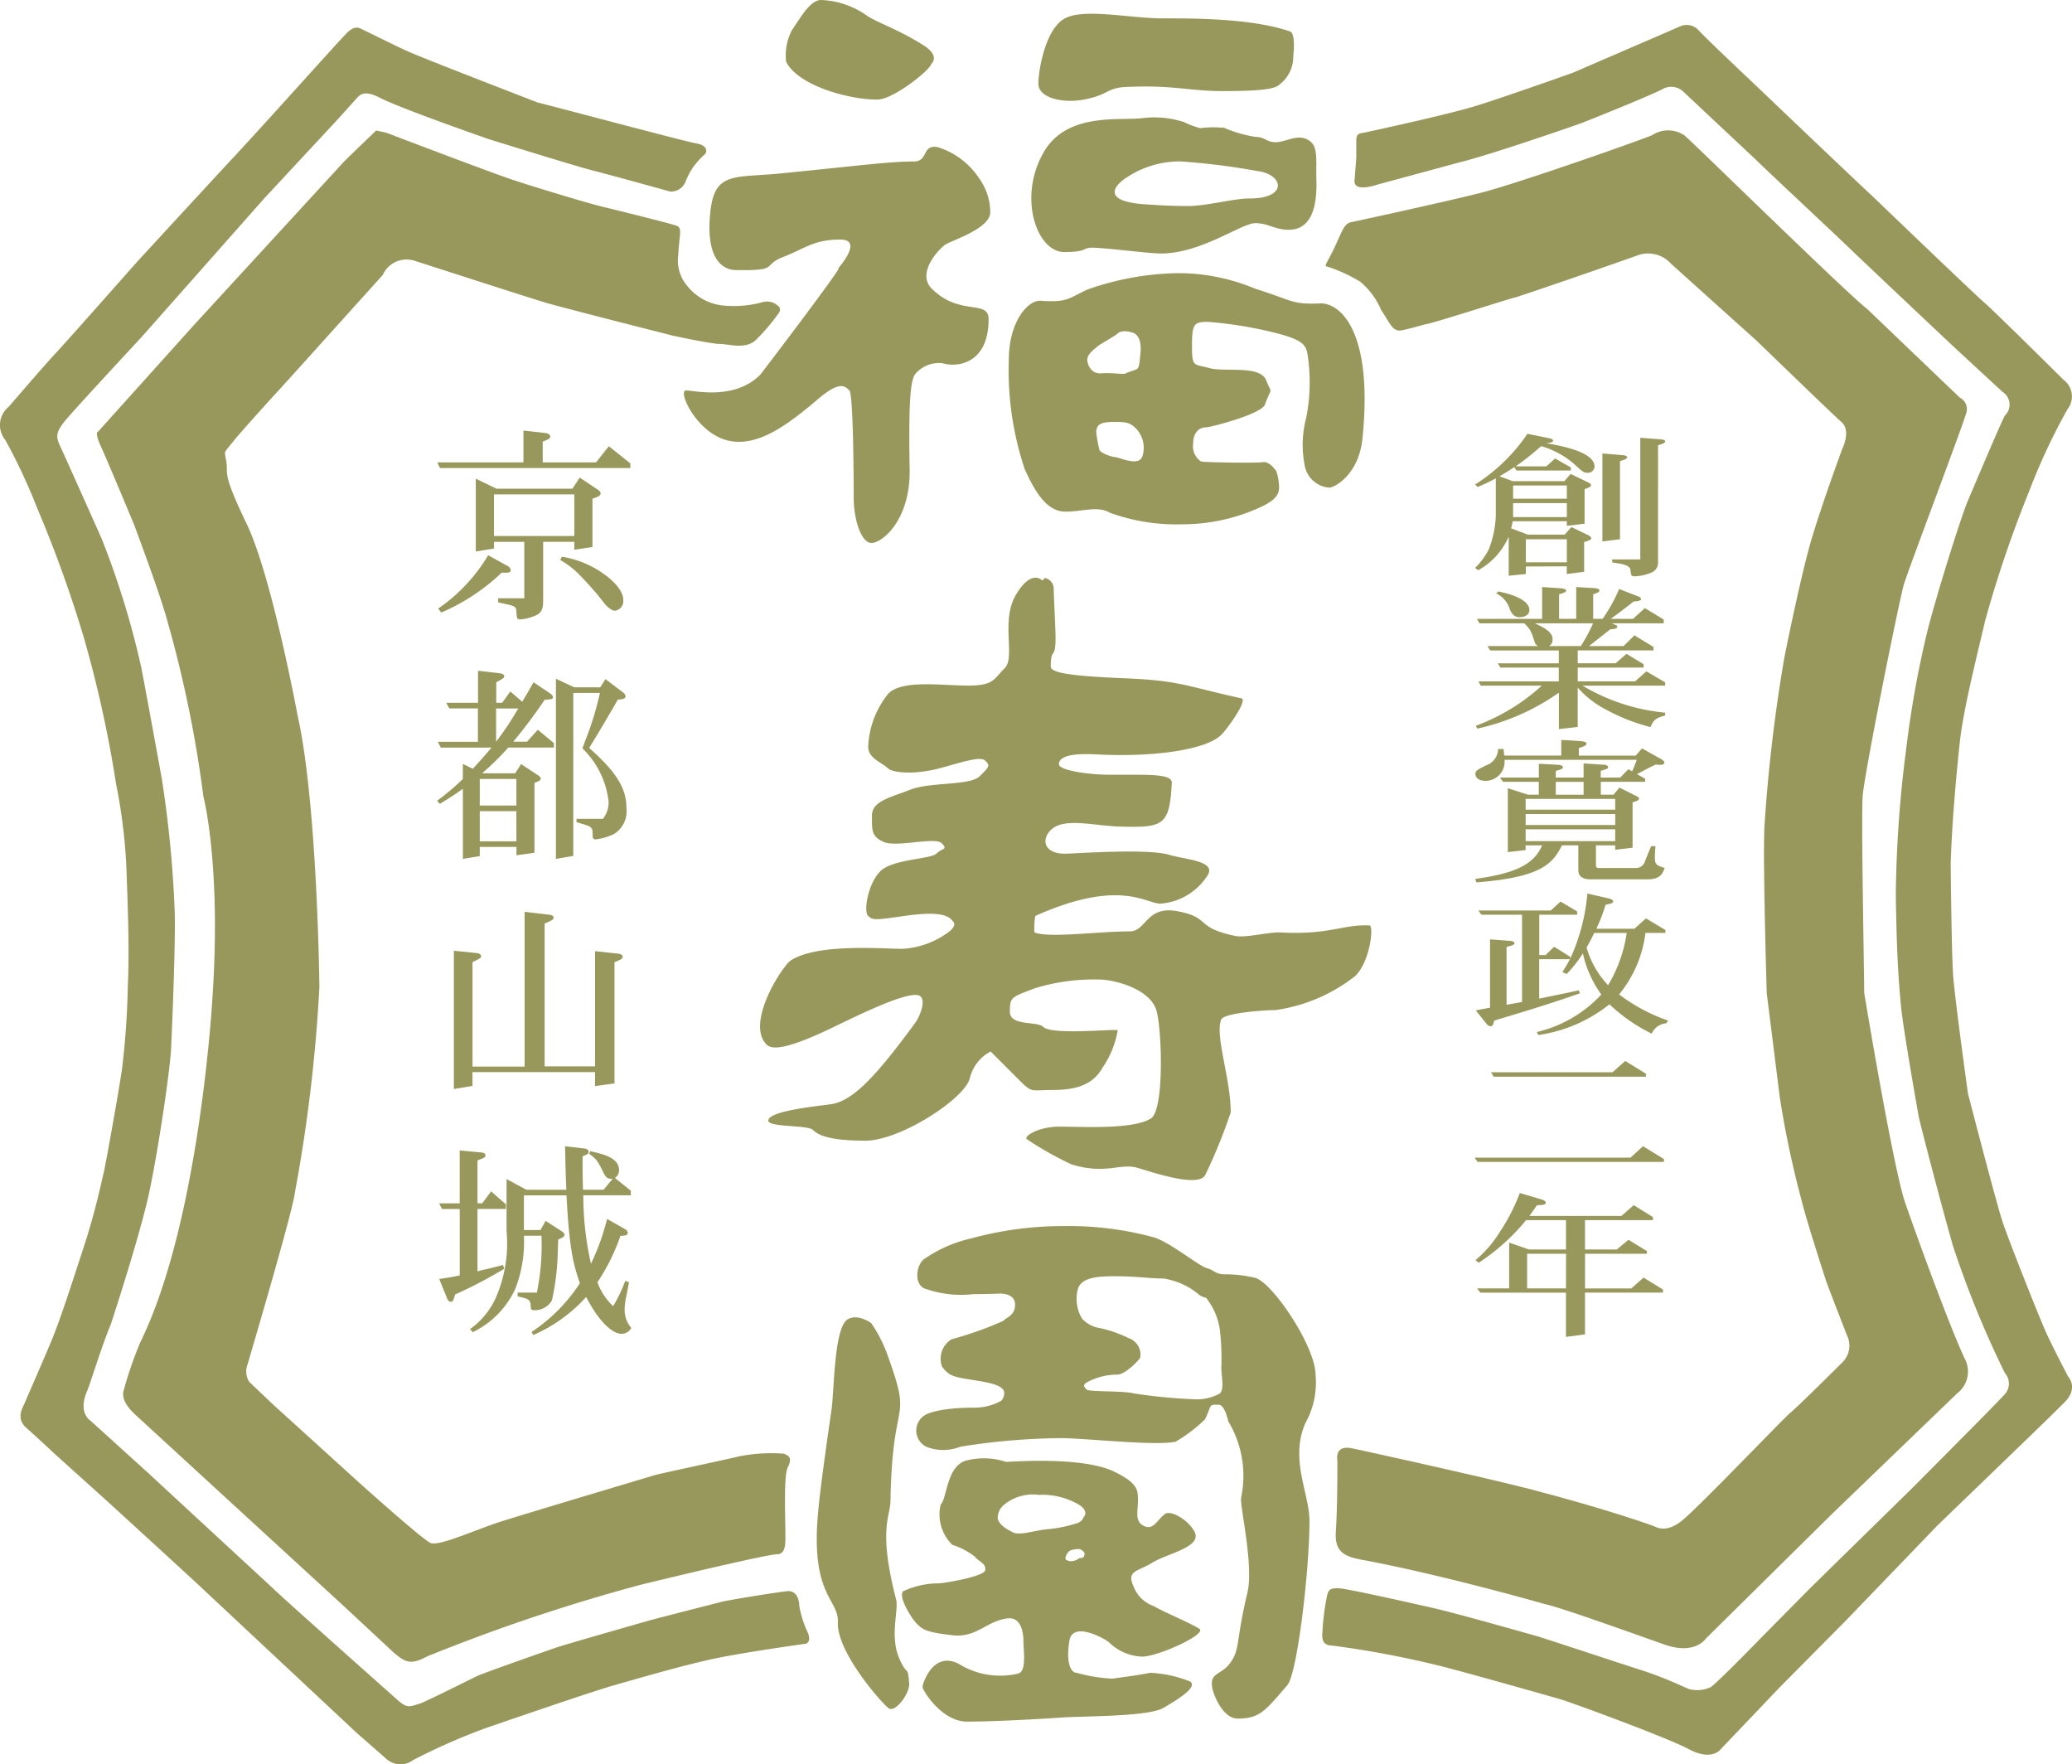
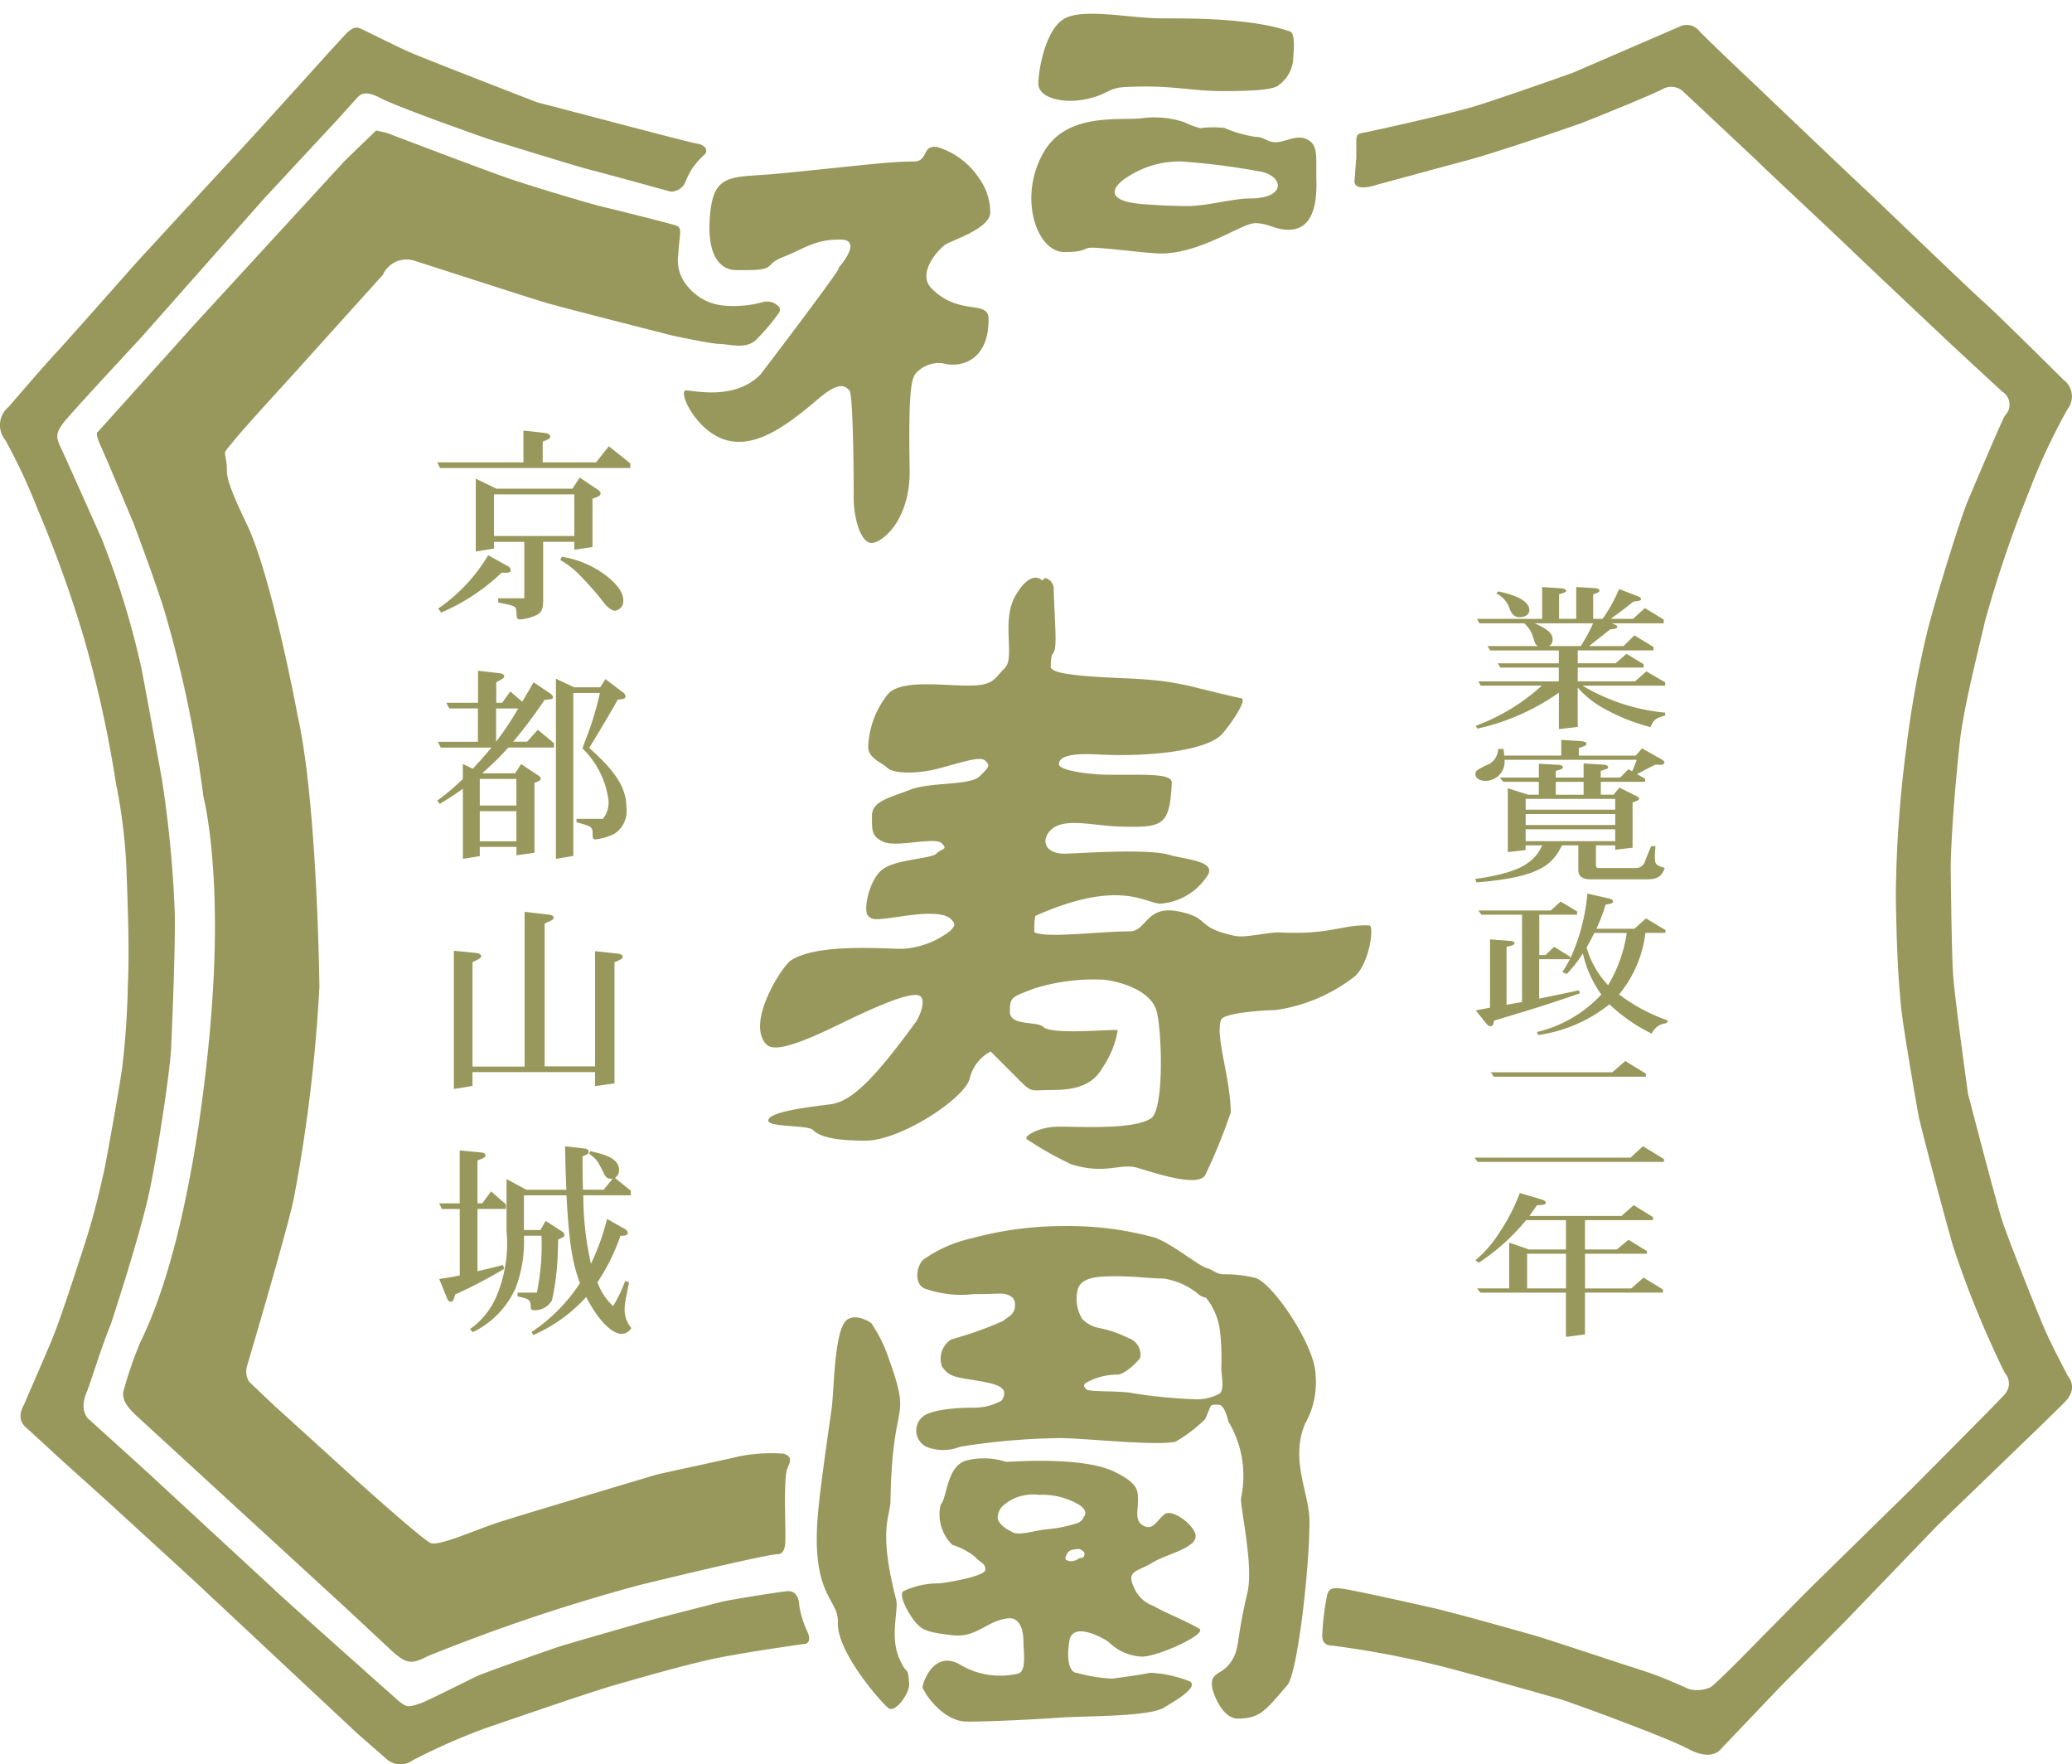
<svg xmlns="http://www.w3.org/2000/svg" width="134.938" height="114.875" viewBox="0 0 134.938 114.875">
  <g transform="translate(0)">
    <g transform="translate(0)">
-       <path d="M88.408,4.155s.635-.513-.591-1.259C86.059,1.83,85.33,1.664,84.291,1.077A5.5,5.5,0,0,0,81.225,0c-.694,0-1.294,1.081-1.891,1.953a3.512,3.512,0,0,0-.38,2.079c.829,1.6,4.212,2.468,5.943,2.451,1.006,0,3.416-1.891,3.511-2.328" transform="translate(-27.754)" fill="#98985c" />
      <path d="M87.928,16.807a5,5,0,0,0-2.711-2.042c-1.052-.172-.578.935-1.544.935-1.6,0-3.618.279-8.666.777-3,.3-4.291-.134-4.581,2.428-.39,3.422,1.017,3.851,1.6,3.864,2.981.058,1.69-.288,3.141-.854s2-1.131,3.707-1.131S78.418,23,78.7,22.711c.851-.849-4.96,6.8-5.045,6.887-1.683,1.669-4.263,1.012-4.826,1.012-.58,0,.766,2.979,2.975,3.309,1.781.261,3.546-.974,5.628-2.75,1.382-1.171,1.734-.877,2.042-.558.231.228.279,4.933.279,7,0,1.32.462,2.929,1.159,2.929s2.541-1.493,2.485-4.8c-.089-5.062.1-5.952.443-6.29a2.041,2.041,0,0,1,1.715-.612c.88.278,2.983.088,2.983-2.873,0-1.292-1.9-.179-3.7-1.983-1.014-1.009.451-2.575.879-2.866.348-.252,2.928-1.038,2.928-2.1a3.789,3.789,0,0,0-.714-2.206" transform="translate(-24.156 -5.186)" fill="#98985c" />
      <path d="M120.9,4.15c.036-.292.134-1.5-.2-1.61-2.505-.888-6.6-.858-8.311-.858-2.152,0-5.206-.7-6.429.038S104.3,5.1,104.3,5.933c0,.934,1.585,1.293,2.95,1.039,1.618-.3,1.483-.753,2.721-.821,3.163-.147,4.063.266,6.367.266S119.7,6.3,119.99,6A2.255,2.255,0,0,0,120.9,4.15" transform="translate(-36.677 -0.486)" fill="#98985c" />
      <path d="M94.729,58.206s-.68-.8-1.706.906S93,63.2,92.284,63.905s-.685,1.139-2.392,1.139-4.282-.4-5.188.521a5.861,5.861,0,0,0-1.314,3.468c0,.749.91,1.029,1.253,1.372s1.825.456,3.483,0,2.592-.77,2.9-.46.263.373-.371,1-3.222.364-4.537.882-2.482.74-2.482,1.683-.054,1.368.788,1.722,3.321-.354,3.753.077.027.31-.349.678-2.846.346-3.646,1.145-1.107,2.588-.8,2.9.458.281,2.451,0,2.677-.058,2.959.23.285.4-.056.746a5.577,5.577,0,0,1-3.113,1.176c-1.318,0-5.567-.37-7.284.765-.549.37-2.952,4.076-1.567,5.468.359.36,1.323.276,3.793-.869,1.595-.742,5.209-2.613,6.118-2.33.532.172.115,1.306-.222,1.775-2.373,3.232-3.974,5.068-5.444,5.3-.706.117-4.131.419-4.131,1.076,0,.453,2.575.267,2.916.615s1.127.692,3.407.692,6.445-2.731,6.793-4.039a2.668,2.668,0,0,1,1.363-1.769s1.166,1.166,1.94,1.941.735.566,2.049.566,2.606-.2,3.3-1.456a6.073,6.073,0,0,0,.986-2.424c0-.134-4.282.337-4.851-.23-.4-.391-2.172-.025-2.172-.993s.121-.939,1.6-1.511a13.135,13.135,0,0,1,4.278-.577c.738,0,3.259.522,3.681,2.059.346,1.289.5,6.407-.363,6.977-1.137.751-4.549.541-5.971.541s-2.4.681-2.1.831a21.471,21.471,0,0,0,2.895,1.629c2.239.687,3.16-.11,4.3.226s4.036,1.323,4.422.428A35.534,35.534,0,0,0,107,92.841c0-2.227-1.05-5.038-.615-6.056.185-.431,2.819-.612,3.527-.612a10.828,10.828,0,0,0,5.206-2.227c.971-.961,1.211-3.272.92-3.285-1.763-.08-2.568.63-5.822.456-.7-.035-2.254.364-2.909.23-2.694-.562-1.553-1.188-3.757-1.607-2.068-.4-2.026,1.307-3.126,1.307-2,0-5.329.456-6.206.064a4.438,4.438,0,0,1,.053-1.068c5.5-2.46,7.2-.8,8.153-.8a3.994,3.994,0,0,0,3.042-1.8c.69-.991-1.457-1.07-2.454-1.376-1.412-.439-6.213-.078-6.819-.078-1.34,0-1.547-.911-.916-1.533.855-.857,2.741-.277,4.595-.23,2.752.069,3.141-.073,3.292-2.839.037-.614-1.48-.537-3.988-.537-1.433,0-3.363-.284-3.363-.685,0-.683,1.438-.7,2.6-.633,3.534.171,6.974-.289,7.977-1.286.37-.362,1.758-2.277,1.3-2.375-3.53-.767-3.956-1.151-7.509-1.3-3.68-.151-4.9-.364-4.9-.767,0-1.3.311-.413.311-1.834,0-.768-.119-2.679-.119-3.251a.711.711,0,0,0-.573-.68Z" transform="translate(-26.85 -20.403)" fill="#98985c" />
      <path d="M122.7,12.742s.078.029.185.073c.089,0,.062-.011-.185-.073" transform="translate(-43.147 -4.481)" fill="#98985c" />
      <path d="M121.66,13.278c-.743-.471-1.5.153-2.216.124-.523-.017-.683-.351-1.249-.345a8.54,8.54,0,0,1-2.027-.582,6.407,6.407,0,0,0-1.576.012,5.571,5.571,0,0,1-1.052-.394,6.349,6.349,0,0,0-2.627-.27c-1.38.221-4.947-.45-6.5,2.208-1.721,2.951-.465,6.523,1.318,6.523,1.659,0,1.076-.323,2.012-.279,1.13.056,3.557.375,4.281.375,2.646,0,5.253-1.976,6.15-1.976.856,0,1.283.43,2.178.43,1.163,0,1.858-.927,1.809-3.151-.045-1.454.143-2.272-.5-2.675m-3.845,3.787c-1.082,0-2.765.493-4.022.493s-2.159-.073-2.607-.1c-3.675-.2-1.6-1.638-1.416-1.735a6.227,6.227,0,0,1,3.524-1.07,44.465,44.465,0,0,1,4.99.622c1.741.2,2.048,1.791-.468,1.791" transform="translate(-36.429 -4.143)" fill="#98985c" />
-       <path d="M121.586,29.405c-1.889.078-1.778-.209-4.22-.961a12.846,12.846,0,0,0-5.112-1.008,18.462,18.462,0,0,0-5.8,1.063c-1.282.6-1.306.849-3.066.733-.778-.051-2.057,1.3-2.057,3.87a20.253,20.253,0,0,0,1.039,7.1c.72,1.594,1.482,2.76,2.65,2.76s2.079-.4,2.909.078a12.639,12.639,0,0,0,4.65.747,12.129,12.129,0,0,0,4.452-.825c1.443-.562,1.9-.958,1.9-1.559a3.357,3.357,0,0,0-.177-1.071s-.433-.667-.871-.592c-.362.072-3.968.014-4.03-.045a1.181,1.181,0,0,1-.515-1.177c0-.675.368-1.045.844-1.045.264,0,3.6-.852,3.83-1.483.445-1.241.482-.579.078-1.584s-2.7-.512-3.7-.792-1.129-.012-1.129-1.452.133-1.556,1.053-1.556a26.671,26.671,0,0,1,4.161.663c2.075.5,2.219.852,2.322,1.535a11.808,11.808,0,0,1-.1,4.055,6.905,6.905,0,0,0-.107,3.039,1.755,1.755,0,0,0,1.609,1.5c.288.025,1.91-.8,2.16-3.167.724-7.036-1.459-8.887-2.774-8.83m-15.143,3.637c.049-.39.471-.659.684-.845.154-.139,1.135-.67,1.312-.845.263-.257,1-.073,1.129.043.086.088.45.3.328,1.343-.109,1.131-.069.862-.84,1.177-.236.093-.1.093-.665.065a6.149,6.149,0,0,0-1.035-.021c-.748.067-.936-.73-.914-.917m3.594,6.307c-.206.725-1.55.068-1.763.068-.184,0-1.059-.263-1.059-.549a9.5,9.5,0,0,1-.187-1.055c0-.5.261-.687,1.111-.687s1.064.015,1.5.45a1.825,1.825,0,0,1,.4,1.772" transform="translate(-35.633 -9.648)" fill="#98985c" />
      <path d="M85.585,132.668s-.912-.648-1.549-.226c-.883.591-.849,4.6-1.035,5.867-.255,1.771-.735,5.086-.88,6.756-.484,5.386,1.365,5.581,1.293,7.085-.1,1.936,2.921,5.348,3.317,5.607.442.294,1.38-.992,1.328-1.622-.108-1.255-.095-.389-.63-1.59-.656-1.472-.043-3.187-.22-3.871-1.185-4.577-.382-5.39-.367-6.42.11-7.086,1.477-4.872-.193-9.5a9.138,9.138,0,0,0-1.065-2.086" transform="translate(-28.849 -46.523)" fill="#98985c" />
      <path d="M117.375,135.968a5.42,5.42,0,0,0,.667-3.133c0-1.849-2.758-5.969-3.918-6.329a8.376,8.376,0,0,0-2.053-.235c-.505,0-.716-.307-1.1-.4-.526-.132-2.376-1.666-3.439-2a21.071,21.071,0,0,0-5.891-.74,22.689,22.689,0,0,0-5.993.794,8.741,8.741,0,0,0-3.163,1.4c-.513.521-.559,1.695.178,1.9a7.05,7.05,0,0,0,3.106.336c1.039,0,1.567-.034,1.732-.034s.97.02.97.72-.519.8-.783,1.065a23.8,23.8,0,0,1-3.358,1.192,1.48,1.48,0,0,0-.611,1.785c.463.607.687.655,2.1.879,1.363.211,1.638.37,1.843.575.234.23.012.716-.13.785a3.6,3.6,0,0,1-1.693.425c-2.425,0-3.163.439-3.242.488a1.178,1.178,0,0,0,.134,2.077,3.02,3.02,0,0,0,2.172-.021,43.6,43.6,0,0,1,6.536-.56c1.53,0,6.2.522,7.485.233a9.765,9.765,0,0,0,1.918-1.459c.461-.951.209-.98.915-.943.378.019.6,1.075.6,1.075a6.891,6.891,0,0,1,.834,4.977c-.093.512.832,4.382.415,6.166-.771,3.236-.472,3.625-1.083,4.533-.6.885-1.395.626-1.21,1.679.081.447.678,2,1.655,2,1.465,0,1.813-.532,3.236-2.178.644-.748,1.44-7.463,1.44-10.686,0-1.8-1.292-3.977-.275-6.357m-5.563-1.946a3.133,3.133,0,0,1-1.718.373,34.024,34.024,0,0,1-3.882-.378c-.666-.183-2.917-.09-3.071-.249s-.249-.243-.073-.421a4.092,4.092,0,0,1,2.056-.552c.544,0,1.506-1.017,1.506-1.127a1.132,1.132,0,0,0-.768-1.254,7.724,7.724,0,0,0-1.961-.668,1.977,1.977,0,0,1-1.061-.595,2.523,2.523,0,0,1-.268-1.957c.259-.755,1.375-.805,2.384-.805,1.5,0,2.269.147,3.179.147a4.649,4.649,0,0,1,2.355,1.081,1.331,1.331,0,0,0,.424.174,4.277,4.277,0,0,1,.9,2.09,15.854,15.854,0,0,1,.094,2.455c0,.554.215,1.372-.094,1.686" transform="translate(-32.365 -43.297)" fill="#98985c" />
      <path d="M54.065,24.5a1.04,1.04,0,0,0-.966-.218,7.151,7.151,0,0,1-2.6.218,3.408,3.408,0,0,1-2.309-1.266,2.538,2.538,0,0,1-.594-2.012c.07-1.413.3-1.783-.15-1.931s-3.729-.971-4.7-1.2-4.4-1.264-5.965-1.786S28.6,13.257,28.6,13.257l-.677-.15s-1.179,1.124-2.083,2.012L16.055,25.774,9.8,32.729s-.239-.006.2.956,2.143,5.051,2.143,5.051,1.719,4.564,2.166,6.252a77.514,77.514,0,0,1,2.36,11.474s1.175,4.442.591,13.123c0,0-.814,14.515-4.691,22.408A25.058,25.058,0,0,0,11.464,95.2c-.1.5.2,1.014.891,1.633l13.552,12.439,3.136,2.922c.8.68,1.136.838,2.215.262a119.177,119.177,0,0,1,13.895-4.66s7.778-1.9,8.877-1.99c0,0,.427.084.521-.584s-.159-4.4.18-5.076,0-.763-.243-.882a10.842,10.842,0,0,0-2.969.18c-.55.149-4.93,1.068-5.47,1.221,0,0-8.455,2.521-10.059,3.036s-3.977,1.61-4.525,1.375-4.747-4.015-4.747-4.015L21.2,96.053l-1.545-1.468a1.274,1.274,0,0,1-.108-1.138s2.9-9.795,3.069-11.109a102.807,102.807,0,0,0,1.61-13.466S24.1,56.96,22.807,51.2c0,0-1.681-9.079-3.315-12.474s-1.2-3.209-1.323-4.025-.219-.509.426-1.325,3.558-3.987,3.558-3.987l6.2-6.878a1.7,1.7,0,0,1,2.137-.9c1.535.488,7.525,2.431,8.568,2.734s7,1.82,8.189,2.12c0,0,2.483.538,3.045.538s1.647.372,2.33-.228a12.866,12.866,0,0,0,1.448-1.684s.344-.347,0-.588" transform="translate(-3.425 -4.609)" fill="#98985c" />
-       <path d="M139.6,25.722s-.926.28-1.522.388-.79-.595-1.293-1.292a4.917,4.917,0,0,0-1.386-1.883,10.138,10.138,0,0,0-1.884-.891c-.493-.2-.493.1.1-1.091s.694-1.787,1.195-1.887,5.95-1.29,8.333-1.881,10.613-3.491,11.281-3.788a1.888,1.888,0,0,1,2.1.019c.692.59,10.707,10.413,11.906,11.306,0,0,5.648,5.414,6.033,5.772a.831.831,0,0,1,.428.946c-.339,1.158-3.792,10.242-4.083,11.229s-2.578,12.3-2.68,13.783.1,11.508.1,12.79c0,0,1.883,11.41,2.674,13.688s2.855,7.953,3.863,10.114a1.786,1.786,0,0,1-.49,2.287c-.3.292-8.128,7.83-8.128,7.83l-8.232,8.13s-.694,1.092-2.682.394-6.821-2.442-7.81-2.641c0,0-6.367-1.826-11.524-2.811-1.2-.23-2.186-.335-2.081-1.885.12-1.884.1-4.662.1-4.662s-.207-.992.889-.794c.654.123,10.228,2.243,12.353,2.853,0,0,4.02,1.041,7.341,2.21.2.077.787.491,1.819-.311s6.658-6.7,7.1-7.058c.455-.362,3.408-3.3,3.408-3.3a1.521,1.521,0,0,0,.271-1.752c-.01-.043-1.345-3.441-1.4-3.676,0,0-1.207-3.705-1.54-5.061a64.815,64.815,0,0,1-1.423-6.707l-.855-6.823s-.262-8.642-.15-10.839a103.944,103.944,0,0,1,1.3-11.025s1.078-5.441,1.826-7.894,1.936-5.664,1.936-5.664.6-1.193-.033-1.751-5.512-5.285-5.512-5.285l-5.59-5.028a2.011,2.011,0,0,0-2.269-.526c-1.456.526-7.82,2.722-7.936,2.722s-5.558,1.758-5.847,1.747" transform="translate(-46.823 -4.599)" fill="#98985c" />
      <path d="M45.142,11.857a5.534,5.534,0,0,1,.738-.822c.2-.142.2-.593-.477-.711-.709-.113-9.859-2.562-10.384-2.675,0,0-6.666-2.569-8.265-3.248-.7-.287-2.789-1.346-3.08-1.475s-.523-.348-1.094.2a.112.112,0,0,1-.028.034c-.586.589-4.915,5.445-7.286,7.995s-6.389,6.922-6.389,6.922S4.37,23.177,3.6,24,.57,27.458.57,27.458a1.53,1.53,0,0,0-.221,2.169,37.841,37.841,0,0,1,2.076,4.439A80.987,80.987,0,0,1,5.44,42.42,77.065,77.065,0,0,1,7.556,52a35.642,35.642,0,0,1,.67,5.337c.1,2.694.209,5.548.1,7.775a53.839,53.839,0,0,1-.375,5.438c-.3,1.968-.975,5.729-1.2,6.805a.233.233,0,0,0-.021.071c-.226.969-.573,2.595-1.274,4.74s-1.5,4.643-2.1,6.1c-1.146,2.7-1.445,3.343-1.745,4.055-.086.225-.619.978.08,1.6S3.67,95.738,3.67,95.738s2.9,2.607,3.515,3.168c0,0,5.645,5.161,5.879,5.392l5.6,5.239,4.592,4.295,1.883,1.646a1.366,1.366,0,0,0,1.763.1,40.628,40.628,0,0,1,4.745-2.088s6.773-2.339,8.3-2.772,4.857-1.412,6.937-1.821,5.619-.9,5.619-.9.346-.115.113-.7a6.833,6.833,0,0,1-.562-1.749c0-.387-.162-1.03-.789-.969s-3.864.582-4.3.7-4.061,1.03-4.854,1.258-5.333,1.52-5.919,1.725-4.65,1.615-5.18,1.872-3.336,1.664-3.657,1.76c-.694.222-.826.279-1.342-.121,0,0-7.6-6.748-8.2-7.347,0,0-7.425-6.854-8.021-7.414L5.874,93.46s-.8-.485-.222-1.857c.259-.615.931-2.875,1.564-4.4,0,0,1.937-5.868,2.535-8.744s1.282-7.557,1.386-9.092c0,0,.3-6.407.245-8.938a74.65,74.65,0,0,0-.842-8.742S9.549,46.226,9.2,44.433a55.232,55.232,0,0,0-2.58-8.388s-2.145-4.809-2.537-5.663c-.368-.81-.579-1.062.055-1.887.491-.644,4.928-5.4,5.161-5.664L17.2,13.9l4.811-5.173,1.245-1.385c.184-.177.452-.539,1.489,0,1.341.693,7.055,2.681,7.055,2.681s5.76,1.791,6.749,2.037,5.115,1.39,5.115,1.39a1.029,1.029,0,0,0,1-.694,5.358,5.358,0,0,1,.474-.9" transform="translate(0 -0.973)" fill="#98985c" />
      <path d="M135.031,11.126v-.972c0-.356,0-.584.423-.617,0,0,5.453-1.164,7.428-1.779s6.251-2.14,6.251-2.14l7.062-3.051a1.037,1.037,0,0,1,1.109.263c.453.517,3.69,3.562,3.69,3.562s7.037,6.715,7.519,7.136c0,0,6.713,6.449,7.427,7.065s5.153,5.022,5.153,5.022a1.346,1.346,0,0,1,.259,1.906,39.918,39.918,0,0,0-2.466,5.256A78.017,78.017,0,0,0,176,41.238c-.8,3.366-1.394,5.793-1.645,7.78,0,0-.521,4.6-.614,8.164,0,0,.052,5.669.159,7.2s.968,7.713.968,7.713,1.822,7.035,2.237,8.3,2.4,6.247,2.824,7.194,1.456,2.916,1.456,2.916.712.739-.227,1.684-4.438,4.31-4.438,4.31l-3.86,3.726-5.991,6.223-4.279,4.316-3.824,4.011s-.552.812-2.079,0-7.781-3.076-8.3-3.233c0,0-6.356-1.816-8.1-2.237a62.811,62.811,0,0,0-6.811-1.273c-.839,0-.641-.743-.641-1.066a16.37,16.37,0,0,1,.294-2.21c.1-.283.1-.577,1.1-.415s4.179.873,5.768,1.233,6.353,1.714,6.834,1.852,5.414,1.773,6.847,2.23,2.817,1.131,3.01,1.2a2.051,2.051,0,0,0,1.424-.121c.454-.3,3.28-3.21,3.28-3.21l3.207-3.245,6.642-6.511S177,91.99,177.2,91.731a1.037,1.037,0,0,0,.064-1.455A64.848,64.848,0,0,1,173.9,82.04c-.648-2.24-1.95-7.2-2.237-8.424,0,0-1.037-5.808-1.17-7.33s-.259-2.854-.326-7.095a78.433,78.433,0,0,1,.687-9.627,65.4,65.4,0,0,1,1.393-7.684c.615-2.4,2.173-7.359,2.6-8.362,0,0,2.2-5.214,2.424-5.578a.989.989,0,0,0-.159-1.55c-.778-.711-2.886-2.66-3.435-3.175,0,0-5.541-5.219-6.58-6.223s-5.6-5.254-6-5.672l-4.7-4.407a1.153,1.153,0,0,0-1.428-.226c-.842.447-5.147,2.168-5.339,2.235,0,0-5.739,2.01-7.883,2.532l-5.354,1.45s-1.479.523-1.479-.22Z" transform="translate(-46.703 -0.881)" fill="#98985c" />
      <path d="M104.054,158.406a3.281,3.281,0,0,0,2.169.958c1.057,0,4.267-1.472,3.742-1.813-.744-.46-2.348-1.1-2.967-1.48a2.151,2.151,0,0,1-1.321-1.29c-.472-1.024.268-.947,1.239-1.543.94-.584,3.151-.986,2.766-1.939-.3-.72-1.568-1.564-1.99-1.2-.55.456-.737,1.062-1.37.74-.576-.3-.355-.953-.355-1.618s.046-1.144-1.582-1.918c-1.988-.945-6.282-.656-7-.619a4.652,4.652,0,0,0-2.654-.075c-1.236.412-1.192,2.439-1.614,2.86a2.758,2.758,0,0,0,.765,2.618,4.63,4.63,0,0,1,1.48.779c.244.341.714.384.658.869-.052.407-2.677.857-3.066.857a5.442,5.442,0,0,0-2.282.517c-.331.336.517,1.732.9,2.119s.645.549,2.308.742c1.588.189,2.245-.959,3.629-1.1.83-.076,1,.877,1,1.511s.22,1.917-.337,2.084a5.1,5.1,0,0,1-3.854-.619c-1.683-.9-2.379,1.269-2.379,1.491s1.248,2.258,2.9,2.258,4.533-.156,6.018-.257c1.49-.12,5.77-.041,6.788-.646s2.179-1.323,1.738-1.7a7.923,7.923,0,0,0-2.617-.577c-.828.171-1.777.28-2.47.382a10.652,10.652,0,0,1-2.334-.382c-.249,0-.72-.388-.466-2.06.2-1.376,2.359-.122,2.551.053m-3.9-7.347c-.637.043-1.443.283-1.859.283s-.367-.029-.726-.213-.73-.521-.73-.817a1.1,1.1,0,0,1,.425-.847,2.965,2.965,0,0,1,2.259-.637,4.7,4.7,0,0,1,2.475.565c.856.452.45.886.453.861a.716.716,0,0,1-.536.447,8.634,8.634,0,0,1-1.76.357m1.166,2.013c-.157-.058-.014-.4.156-.56s.682-.156.682-.156.336.123.336.307-.086.28-.25.28-.143.106-.438.179a.627.627,0,0,1-.485-.05" transform="translate(-31.858 -51.495)" fill="#98985c" />
-       <path d="M151.473,52.209v.49l-1.118.112V50.267a4.6,4.6,0,0,1-1.988,2.187l-.2-.154a4.575,4.575,0,0,0,.886-1.2,6.543,6.543,0,0,0,.463-2.3v-2.33a11.59,11.59,0,0,1-1.185.562l-.163-.163a11.561,11.561,0,0,0,3.406-3.3l1.472.3c.109.021.2.093.2.143,0,.113-.164.133-.436.174.763.133,3.133.521,3.133,1.513a.426.426,0,0,1-.449.409c-.246,0-.3-.041-.9-.593a5.763,5.763,0,0,0-2.125-1.145,17.232,17.232,0,0,1-1.662,1.318h2l.572-.511,1.021.583v.2h-3.542l-.136-.225c-.422.276-.544.358-.967.6l.858.317h3.365l.409-.47,1.1.531c.054.021.231.113.231.195,0,.112-.149.163-.422.265v2.248l-1.157.143v-.3h-3.529a2.839,2.839,0,0,1-.1.46l1.091.409h2.4l.436-.491,1.062.511c.082.041.232.123.232.215s-.136.154-.464.245v1.942l-1.13.143v-.5Zm-.832-4.415h3.5v-.858h-3.5Zm0,1.2h3.5v-.91h-3.5Zm3.5,1.441h-2.67v1.5h2.67Zm3.624-5.478c.109.01.3.041.3.133,0,.123-.163.163-.463.256v5.089l-1.145.143V44.851Zm2.315,6.98a.7.7,0,0,1-.354.634,3.054,3.054,0,0,1-1.158.276c-.231,0-.245-.041-.286-.429-.054-.317-.641-.4-1.185-.47v-.2h1.826v-7.92l1.321.1c.122.01.3.041.3.132,0,.113-.163.164-.464.255Z" transform="translate(-52.101 -15.323)" fill="#98985c" />
      <path d="M158.477,61.031l.776-.705,1.226.746v.245h-3.392c.3.113.368.143.368.225,0,.133-.245.153-.45.163L155.616,62.8h2.248l.708-.7,1.24.756v.225H154.88v.838h2.466l.709-.613,1.116.674V64.2H154.88v.9h3.733l.736-.654,1.225.716v.215h-5.381a12.821,12.821,0,0,0,5.381,1.758v.184c-.6.163-.762.286-.953.756a12.484,12.484,0,0,1-2.984-1.185,6.19,6.19,0,0,1-1.758-1.39v2.565l-1.225.143V65.834a14.724,14.724,0,0,1-5.313,2.341l-.1-.184a13.1,13.1,0,0,0,4.3-2.616h-3.977l-.15-.276h5.232v-.9h-3.8l-.176-.276h3.978v-.838h-4.468l-.178-.286h3.3a.405.405,0,0,1-.231-.276l-.109-.327a1.786,1.786,0,0,0-.572-.879h-2.915l-.15-.286h4.237V58.956l1.225.082c.163.01.341.072.341.143,0,.112-.178.163-.463.245v1.6h1.117V58.956l1.212.071c.136.01.3.062.3.154,0,.112-.136.153-.408.245v1.6h.613a10.017,10.017,0,0,0,1.076-1.942l1.267.491a.22.22,0,0,1,.163.163c0,.123-.231.133-.491.163-.572.45-.817.644-1.485,1.124ZM149.7,59.242c1.239.246,2.029.665,2.029,1.216,0,.348-.368.46-.626.46s-.464-.091-.641-.5a1.68,1.68,0,0,0-.886-1.043Zm2.37,2.075c1.063.45,1.172.787,1.172,1.053a.469.469,0,0,1-.232.429h2.071a11.491,11.491,0,0,0,.8-1.482Z" transform="translate(-52.131 -20.732)" fill="#98985c" />
      <path d="M155.09,74.39c.123.01.34.051.34.163s-.15.174-.5.287v.49h3.705l.409-.47,1.225.685c.1.062.232.143.232.235s-.1.153-.272.153c-.027,0-.191-.01-.3-.021-.082.041-.218.113-.341.164l-.871.46.531.3v.2h-2.888v.838h.831l.381-.46,1.049.521c.082.031.232.113.232.195,0,.112-.191.174-.423.245v2.953l-1.131.133v-.286h-1.254v1.3c0,.092.027.174.2.174h2.466a.6.6,0,0,0,.531-.46l.395-.961h.287a6.349,6.349,0,0,0-.041.7c0,.44.041.552.641.715-.15.388-.287.746-1.159.746h-3.65c-.532,0-.818-.184-.818-.613V81.175h-1.063c-.613,1.186-1.308,2.075-5.572,2.412l-.082-.225c2.575-.358,3.828-.93,4.359-2.187h-1.076v.307l-1.158.133V77.456l1.308.419h.709v-.838h-2.33l-.2-.276h2.534v-.9l1.294.071c.136.01.272.062.272.153,0,.113-.123.143-.464.246v.429h1.812v-.92l1.308.082c.11.01.286.041.286.154s-.04.112-.477.245v.44h1.267l.531-.542.246.133a7.874,7.874,0,0,0,.3-.746H150.09a1.245,1.245,0,0,1-1.24,1.369c-.368,0-.654-.163-.654-.44,0-.225.109-.276.7-.572a1.144,1.144,0,0,0,.776-1.063h.354c.027.215.027.235.041.429h3.719V74.308Zm2.207,3.76h-5.831v.7H157.3Zm-5.831,1.7H157.3v-.716h-5.831Zm5.831.276h-5.831V80.9H157.3Zm-3.869-2.248h1.812v-.838h-1.812Z" transform="translate(-52.109 -26.131)" fill="#98985c" />
      <path d="M153.123,90.841l.64-.582,1.076.643v.215h-2.464v2.627h.408l.559-.542,1.049.654v.123a12.841,12.841,0,0,0,1.117-4.241l1.389.317c.082.021.287.082.287.195s-.15.153-.491.215a10.877,10.877,0,0,1-.6,1.563h2.479l.749-.674,1.268.757V92.3h-1.3a7.775,7.775,0,0,1-1.716,4.006,11.517,11.517,0,0,0,3.2,1.706l-.135.174a1.129,1.129,0,0,0-.941.674,11.049,11.049,0,0,1-2.752-1.911,9.588,9.588,0,0,1-4.631,2l-.1-.194a8.31,8.31,0,0,0,4.2-2.443,7.276,7.276,0,0,1-1.2-2.677,8.708,8.708,0,0,1-1.048,1.339l-.286-.123c.245-.378.3-.49.49-.838h-2v2.565l.885-.183c.545-.113.885-.174,1.689-.358l.082.194c-.79.276-2.152.746-4.4,1.421l-1.185.358c-.068.255-.1.368-.231.368a.379.379,0,0,1-.245-.123l-.724-.909c.423-.082.5-.1.926-.174V92.721l1.322.1c.137.01.272.061.272.143,0,.123-.176.164-.517.246v3.771l1.008-.183V91.117h-2.643l-.2-.276Zm2.833,1.461c-.2.408-.259.521-.5.95a5.925,5.925,0,0,0,1.4,2.453,9.214,9.214,0,0,0,1.213-3.4Z" transform="translate(-52.13 -31.556)" fill="#98985c" />
      <path d="M158.269,112.85l.817-.746,1.363.838v.184H148.311l-.191-.276Zm-1.172-5.56.831-.736,1.349.828v.194H149.36l-.177-.286Z" transform="translate(-52.086 -37.47)" fill="#98985c" />
      <path d="M152.536,120.239c.1.03.245.1.245.194,0,.143-.15.153-.572.174-.245.357-.3.429-.491.7h5.994l.8-.705,1.253.777v.2h-4.427v1.911h2.07l.763-.633,1.2.736v.174h-4.031v2.258h3.01l.8-.705,1.268.777v.2h-5.081v2.719l-1.24.164V126.3h-5.572l-.218-.276H150.4v-2.984l1.294.449H154.1v-1.911h-2.6a13.518,13.518,0,0,1-3.078,2.77l-.218-.163a7.558,7.558,0,0,0,1.58-1.829,12.361,12.361,0,0,0,1.308-2.545Zm1.567,3.526H151.57v2.258H154.1Z" transform="translate(-52.116 -42.131)" fill="#98985c" />
      <path d="M54.266,45.311l.831-1.049,1.4,1.117v.3H44.1l-.176-.368h5.612V43.24l1.445.163c.149.014.3.109.3.218,0,.136-.054.163-.49.341v1.349Zm-5.722,6.77a.315.315,0,0,1,.164.246c0,.19-.218.176-.587.163a13.24,13.24,0,0,1-3.937,2.6l-.2-.259a11.087,11.087,0,0,0,3.255-3.474Zm-.762-5.054h4.945L53.2,46.3l1.117.749c.1.054.245.177.245.272,0,.178-.2.246-.531.354v3.147L52.849,51v-.517H50.82v3.855c0,.641-.191.818-.545.967a3.2,3.2,0,0,1-.926.231c-.245,0-.245-.054-.272-.517-.014-.355-.123-.368-1.185-.586v-.272h1.7V50.487H47.618v.436l-1.185.191V46.373Zm5.067.368H47.618v2.711h5.231Zm1.526,6.552c-.177-.218-.79-.913-1.267-1.39a5.6,5.6,0,0,0-1.172-.885l.1-.218A6.432,6.432,0,0,1,54.661,52.5c.777.532,1.376,1.186,1.376,1.771a.638.638,0,0,1-.531.7c-.3,0-.64-.4-.709-.491Z" transform="translate(-15.447 -15.205)" fill="#98985c" />
      <path d="M48.141,69.448l.532-.735.776.667.381-.64.355-.627,1.076.722c.149.109.191.2.191.245,0,.123-.054.136-.545.177a32.946,32.946,0,0,1-2.043,2.725h.9l.7-.777,1.049.871v.287h-2.97a18.712,18.712,0,0,1-1.689,1.662l.027.014h2.111l.382-.6,1.049.694c.068.041.231.15.231.245,0,.137-.163.191-.408.287v4.549l-1.172.164v-.545H46.684v.6l-1.1.177V75.048c-.518.368-.709.5-1.5.981l-.178-.2a15.628,15.628,0,0,0,1.676-1.417v-.98l.654.313.327-.368c.245-.259.395-.436.885-1.008h-3.3l-.2-.381h2.615V69.817H44.7l-.2-.368h2.071V67.364l1.417.164c.1.014.286.054.286.191,0,.109-.041.136-.517.395v1.335Zm.927,4.959H46.684v1.73h2.385Zm0,2.1H46.684v1.962h2.385Zm-1.321-6.688v2.166a20.5,20.5,0,0,0,1.444-2.166Zm5.027-1.008V79.421l-1.131.191V67.882l1.185.559h1.7l.34-.532,1.172.886a.348.348,0,0,1,.136.231c0,.163-.163.191-.5.218l-.314.545c-.2.34-.872,1.5-1.553,2.6,1.689,1.5,2.425,2.561,2.425,3.9a1.752,1.752,0,0,1-.8,1.7,3.83,3.83,0,0,1-1.2.354c-.177,0-.2-.082-.2-.3,0-.246,0-.355-.109-.464s-.191-.136-.94-.354v-.218h1.717a1.683,1.683,0,0,0,.367-1.171,5.708,5.708,0,0,0-1.7-3.419l.2-.545a19.728,19.728,0,0,0,.939-3.065Z" transform="translate(-15.439 -23.689)" fill="#98985c" />
      <path d="M51.826,91.765c.176.014.258.109.258.177,0,.15-.136.2-.585.395v9.3h3.283V94.135l1.513.163c.109.014.286.068.286.191,0,.15-.137.2-.532.368v7.887l-1.267.177v-.912H46.8v.9l-1.212.2v-9l1.5.15c.081.014.272.054.272.191s-.054.15-.558.4v6.8h3.393V91.574Z" transform="translate(-16.03 -32.202)" fill="#98985c" />
      <path d="M46.84,115.518c.068,0,.286.027.286.177s-.054.163-.517.34v2.793h.313l.572-.777.967.845v.3H46.609v4.059l.436-.109c.15-.027.3-.068.436-.1l.79-.2.082.245a30.52,30.52,0,0,1-3.2,1.675c-.095.341-.136.477-.285.477a.282.282,0,0,1-.218-.177l-.532-1.308c.736-.109.926-.15,1.336-.232V119.2H44.293l-.178-.368h1.336v-3.447Zm7.983,2.425.585-.709c-.34,0-.422-.068-.585-.381-.409-.818-.422-.858-.94-1.253l.068-.163c.8.177,1.88.408,1.88,1.24a.6.6,0,0,1-.273.5l1.035.831v.3H53.5a20.187,20.187,0,0,0,.5,4.455,15.149,15.149,0,0,0,1.048-2.916l1.159.654a.341.341,0,0,1,.191.245c0,.177-.191.191-.477.2a13.39,13.39,0,0,1-1.5,3.025,3.934,3.934,0,0,0,1.021,1.553,9.27,9.27,0,0,0,.79-1.648l.245.1-.177.912a4.062,4.062,0,0,0-.109.9,1.809,1.809,0,0,0,.436,1.157.733.733,0,0,1-.64.382c-.518,0-1.39-.641-2.3-2.4a9.988,9.988,0,0,1-3.447,2.479l-.109-.2a10.992,10.992,0,0,0,3.147-3.174c-.368-1.076-.681-1.989-.872-5.722H49.632v2.261h1.076l.341-.6,1.048.681c.082.041.177.136.177.218,0,.15-.136.2-.408.313l-.027.777a16.218,16.218,0,0,1-.381,3.188,1.279,1.279,0,0,1-1.159.641c-.217,0-.217-.082-.231-.368-.027-.354-.246-.395-.845-.532v-.245h1.253a15.362,15.362,0,0,0,.3-3.705H49.632a8.42,8.42,0,0,1-.545,3.419A5.818,5.818,0,0,1,46.3,127.22l-.178-.2A5.037,5.037,0,0,0,47.794,125a8.821,8.821,0,0,0,.708-4.373v-3.379l1.294.7h2.6c-.041-.995-.054-1.39-.082-2.834l1.294.15c.095.014.245.082.245.2,0,.15-.082.177-.4.3,0,1.008,0,1.308.027,2.18Z" transform="translate(-15.513 -40.478)" fill="#98985c" />
    </g>
  </g>
</svg>